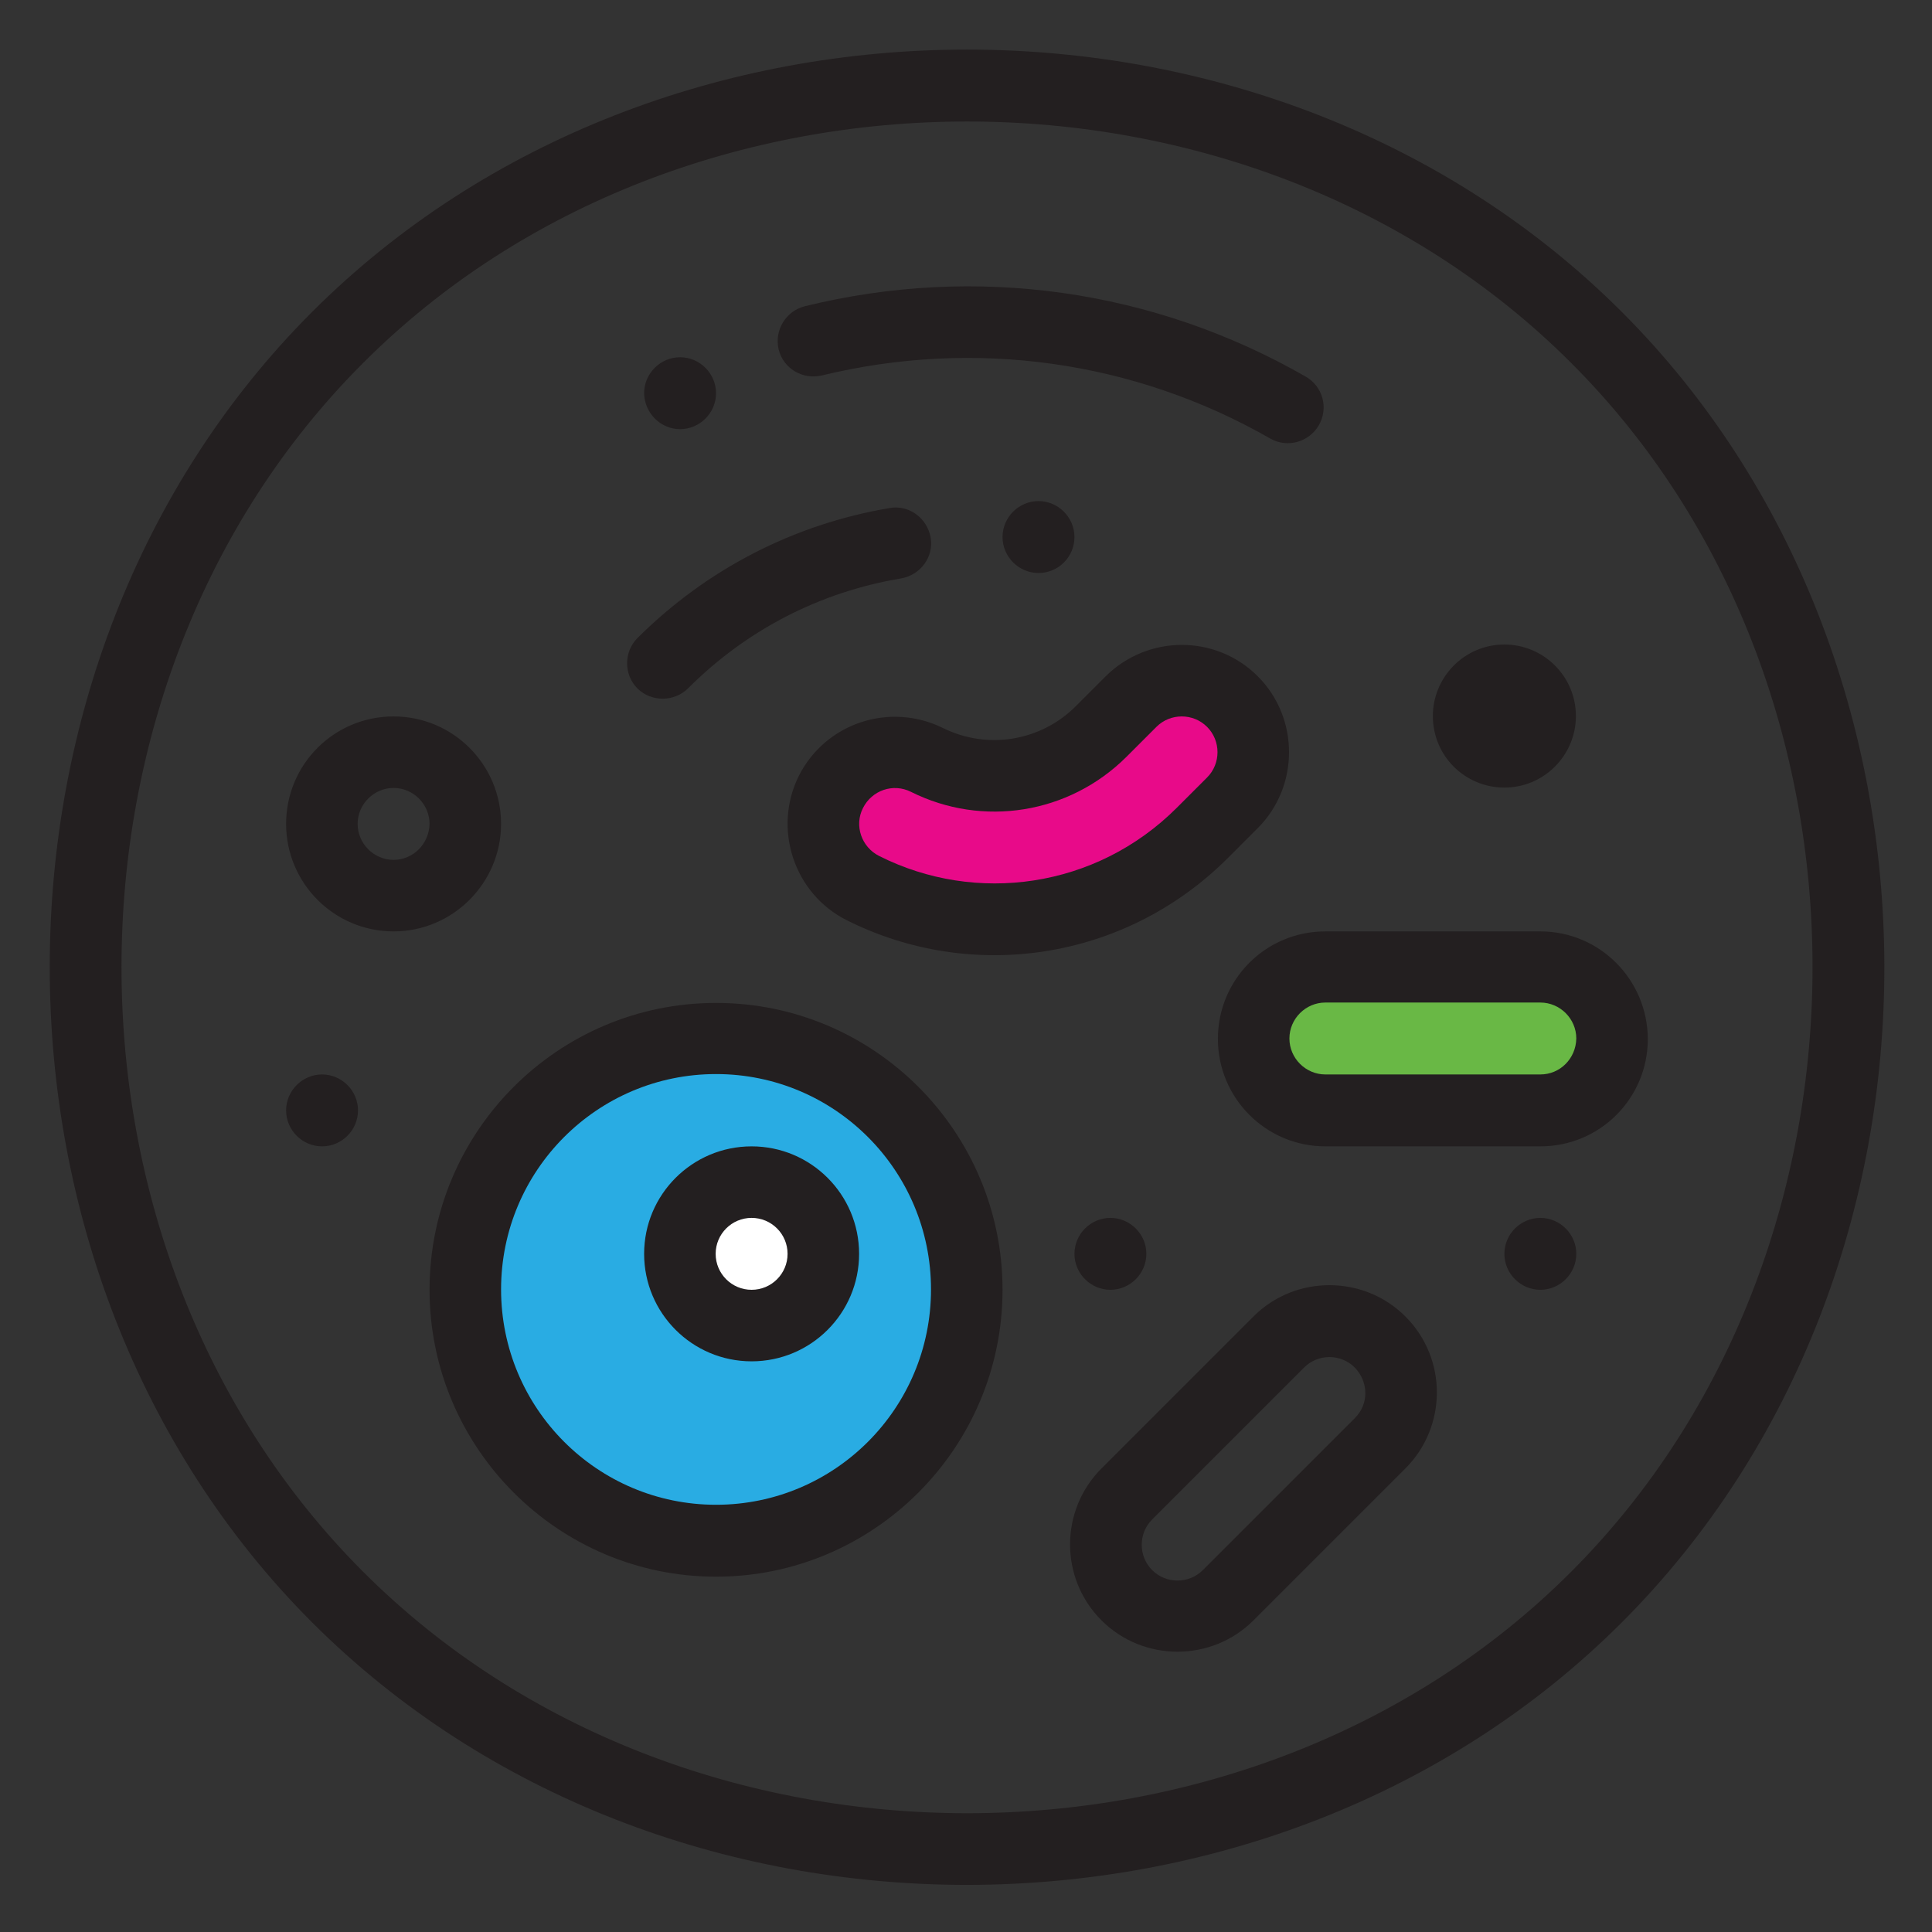
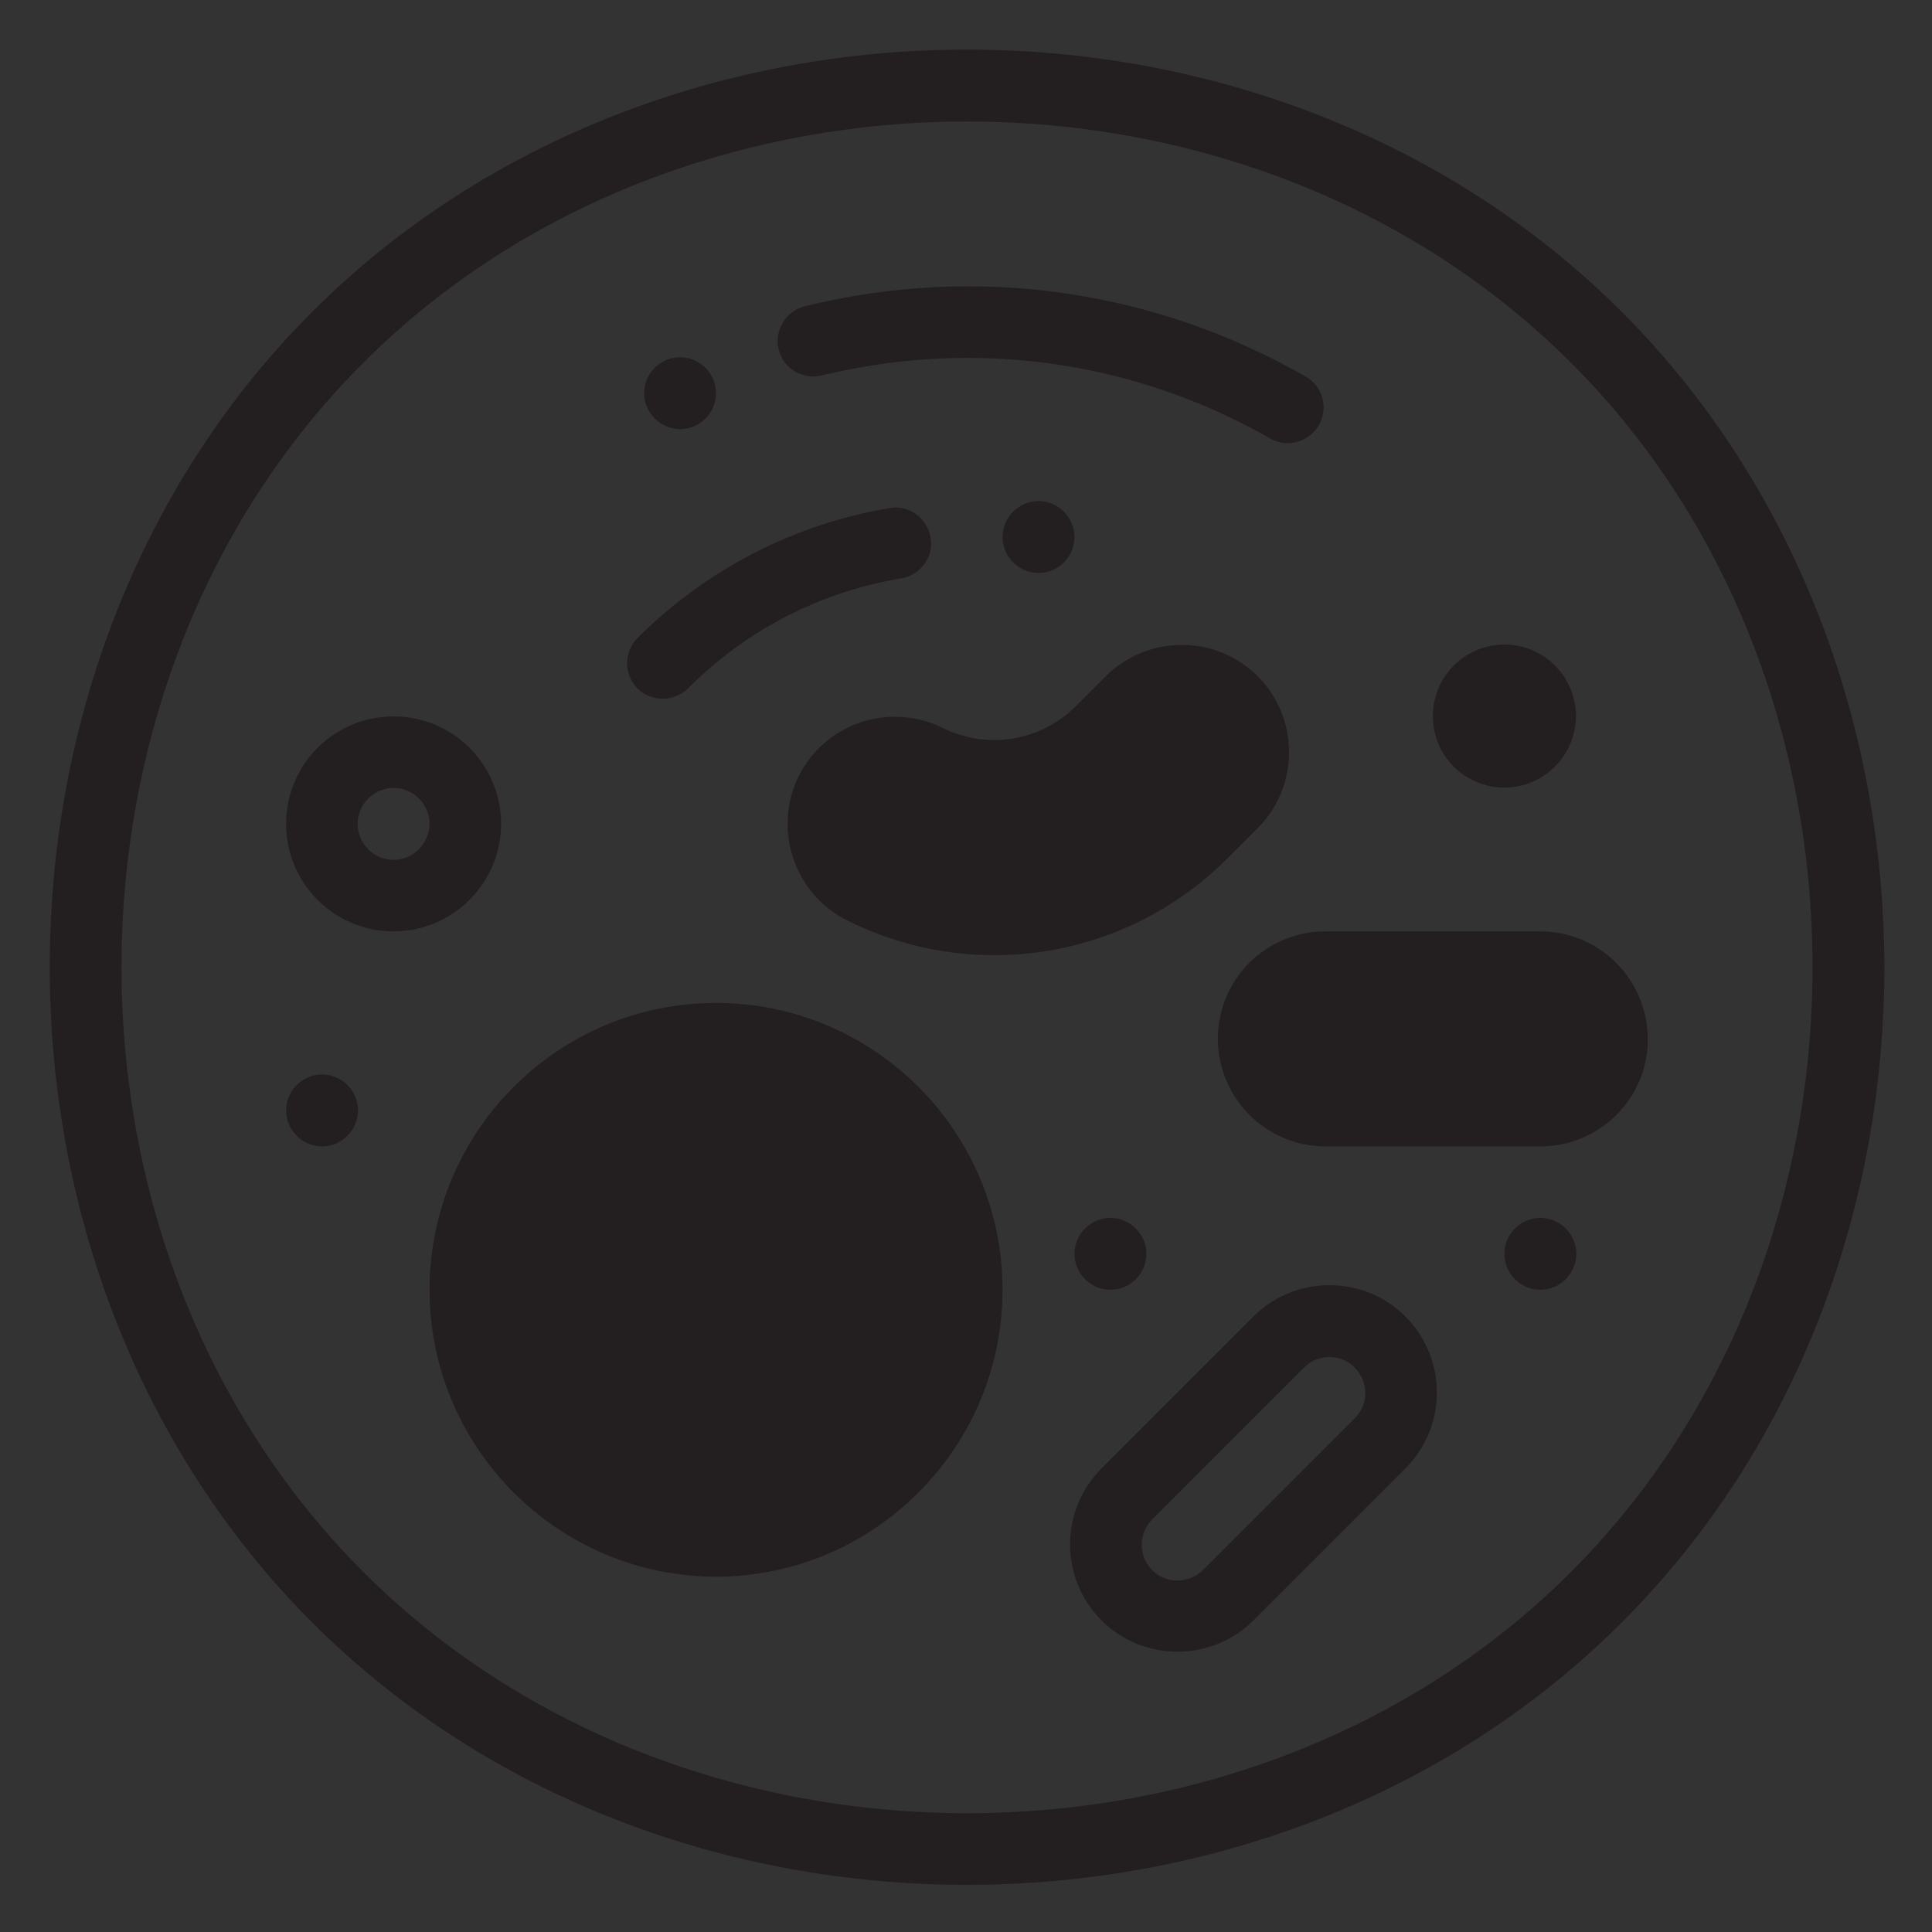
<svg xmlns="http://www.w3.org/2000/svg" version="1.1" id="Forma_1_1_" x="0px" y="0px" viewBox="0 0 499.7 499.7" style="enable-background:new 0 0 499.7 499.7;" xml:space="preserve">
  <rect x="0" y="0" width="499.7" height="499.7" fill="#333333" stroke="none" />
  <style type="text/css">
	.st0{fill-rule:evenodd;clip-rule:evenodd;fill:#231F20;}
	.st1{fill-rule:evenodd;clip-rule:evenodd;fill:#29ACE3;}
	.st2{fill-rule:evenodd;clip-rule:evenodd;fill:#FFFFFF;}
	.st3{fill-rule:evenodd;clip-rule:evenodd;fill:#69B845;}
	.st4{fill-rule:evenodd;clip-rule:evenodd;fill:#E80A89;}
</style>
  <g id="Forma_1">
    <g>
      <path class="st0" d="M398.4,315c-5.1,0-9.3,4.2-9.3,9.3c0,5.1,4.2,9.3,9.3,9.3s9.3-4.2,9.3-9.3C407.7,319.2,403.5,315,398.4,315z     M277.9,324.3c0,5.1,4.2,9.3,9.3,9.3c5.1,0,9.3-4.2,9.3-9.3s-4.2-9.3-9.3-9.3C282.1,315,277.9,319.2,277.9,324.3z M277.9,138.9    c0-5.1-4.2-9.3-9.3-9.3c-5.1,0-9.3,4.2-9.3,9.3c0,5.1,4.2,9.3,9.3,9.3C273.8,148.2,277.9,144,277.9,138.9z M175.9,111    c5.1,0,9.3-4.2,9.3-9.3c0-5.1-4.2-9.3-9.3-9.3c-5.1,0-9.3,4.2-9.3,9.3C166.7,106.9,170.9,111,175.9,111z M83.3,277.9    c-5.1,0-9.3,4.2-9.3,9.3c0,5.1,4.2,9.3,9.3,9.3c5.1,0,9.3-4.2,9.3-9.3C92.6,282.1,88.4,277.9,83.3,277.9z M419.5,80.7    C329-9.8,171.2-9.8,80.7,80.7c-90.4,90.4-90.5,248.3,0,338.9c90.9,90.9,248.7,90.2,338.8,0C510.5,328.6,509.5,170.7,419.5,80.7z     M406.4,406.5c-83.2,83.3-229.3,83.3-312.5,0c-83.3-83.3-83.3-229.4,0-312.6c83.2-83.3,229.3-83.3,312.5,0    C489.6,177,489.6,323.2,406.4,406.5z M212.6,97.1c39.6-9.6,80.8-3.8,115.9,16.3c4.5,2.6,10.1,0.9,12.6-3.4    c2.6-4.5,1-10.1-3.4-12.6c-39.2-22.5-85.2-29.1-129.5-18.2c-4.9,1.2-8,6.2-6.8,11.2C202.6,95.3,207.6,98.3,212.6,97.1z M178,178    c15.1-15.1,34.1-24.9,55.1-28.4c5-0.9,8.5-5.6,7.6-10.6c-0.9-5-5.6-8.5-10.6-7.6c-24.8,4.2-47.3,15.8-65.2,33.6    c-3.6,3.6-3.6,9.5,0,13.1C168.5,181.6,174.4,181.6,178,178z M325.3,214.2c10.8-10.8,10.8-28.5,0-39.3s-28.4-10.8-39.3,0l-7.8,7.8    c-9,9-22.8,11.3-34.3,5.6c-13.8-6.8-30.4-1.3-37.3,12.4c-6.8,13.7-1.2,30.5,12.4,37.3c32,16.1,71.7,10.7,98.5-16L325.3,214.2z     M185.2,259.4c-40.9,0-74.1,33.3-74.1,74.2c0,40.9,33.3,74.2,74.1,74.2s74.1-33.3,74.1-74.2S226.1,259.4,185.2,259.4z     M129.6,213.1c0-15.3-12.4-27.8-27.8-27.8S74,197.7,74,213.1c0,15.3,12.4,27.8,27.8,27.8S129.6,228.3,129.6,213.1z M101.8,222.4    c-5.1,0-9.3-4.2-9.3-9.3s4.2-9.3,9.3-9.3c5.1,0,9.3,4.2,9.3,9.3C111,218.2,106.9,222.4,101.8,222.4z M398.4,240.9h-55.6    c-15.4,0-27.8,12.4-27.8,27.8c0,15.3,12.4,27.8,27.8,27.8h55.6c15.4,0,27.8-12.4,27.8-27.8C426.1,253.3,413.7,240.9,398.4,240.9z     M324.2,340.5l-39.3,39.3c-10.8,10.8-10.9,28.4,0,39.3c10.8,10.8,28.5,10.8,39.3,0l39.3-39.3l0,0c10.8-10.8,10.9-28.4,0-39.3    C352.7,329.7,335,329.7,324.2,340.5z M350.4,366.8l-39.3,39.3c-3.6,3.6-9.5,3.6-13.1,0s-3.6-9.5,0-13.1l39.3-39.3    c3.6-3.6,9.5-3.6,13.1,0C354,357.4,354.1,363.2,350.4,366.8z M389.1,203.7c10.3,0,18.5-8.4,18.5-18.5c0-10.3-8.4-18.5-18.5-18.5    c-10.3,0-18.5,8.4-18.5,18.5C370.6,195.5,378.9,203.7,389.1,203.7z" />
    </g>
  </g>
-   <ellipse class="st1" cx="185.2" cy="333.5" rx="55.6" ry="55.7" />
  <circle class="st0" cx="194.4" cy="324.3" r="27.8" />
-   <circle class="st2" cx="194.4" cy="324.3" r="9.3" />
-   <path class="st3" d="M398.4,277.9h-55.6c-5.1,0-9.3-4.2-9.3-9.3c0-5.1,4.2-9.3,9.3-9.3h55.6c5.1,0,9.3,4.2,9.3,9.3  C407.6,273.8,403.5,277.9,398.4,277.9z" />
-   <path class="st4" d="M312.2,201.1l-7.8,7.8c-20.9,20.9-52,25.1-77,12.5c-4.6-2.3-6.5-7.9-4.2-12.4c2.3-4.6,7.8-6.5,12.4-4.2  c18.6,9.3,40.9,5.7,55.7-9l7.8-7.8c3.6-3.6,9.5-3.6,13.1,0S315.8,197.5,312.2,201.1z" />
</svg>